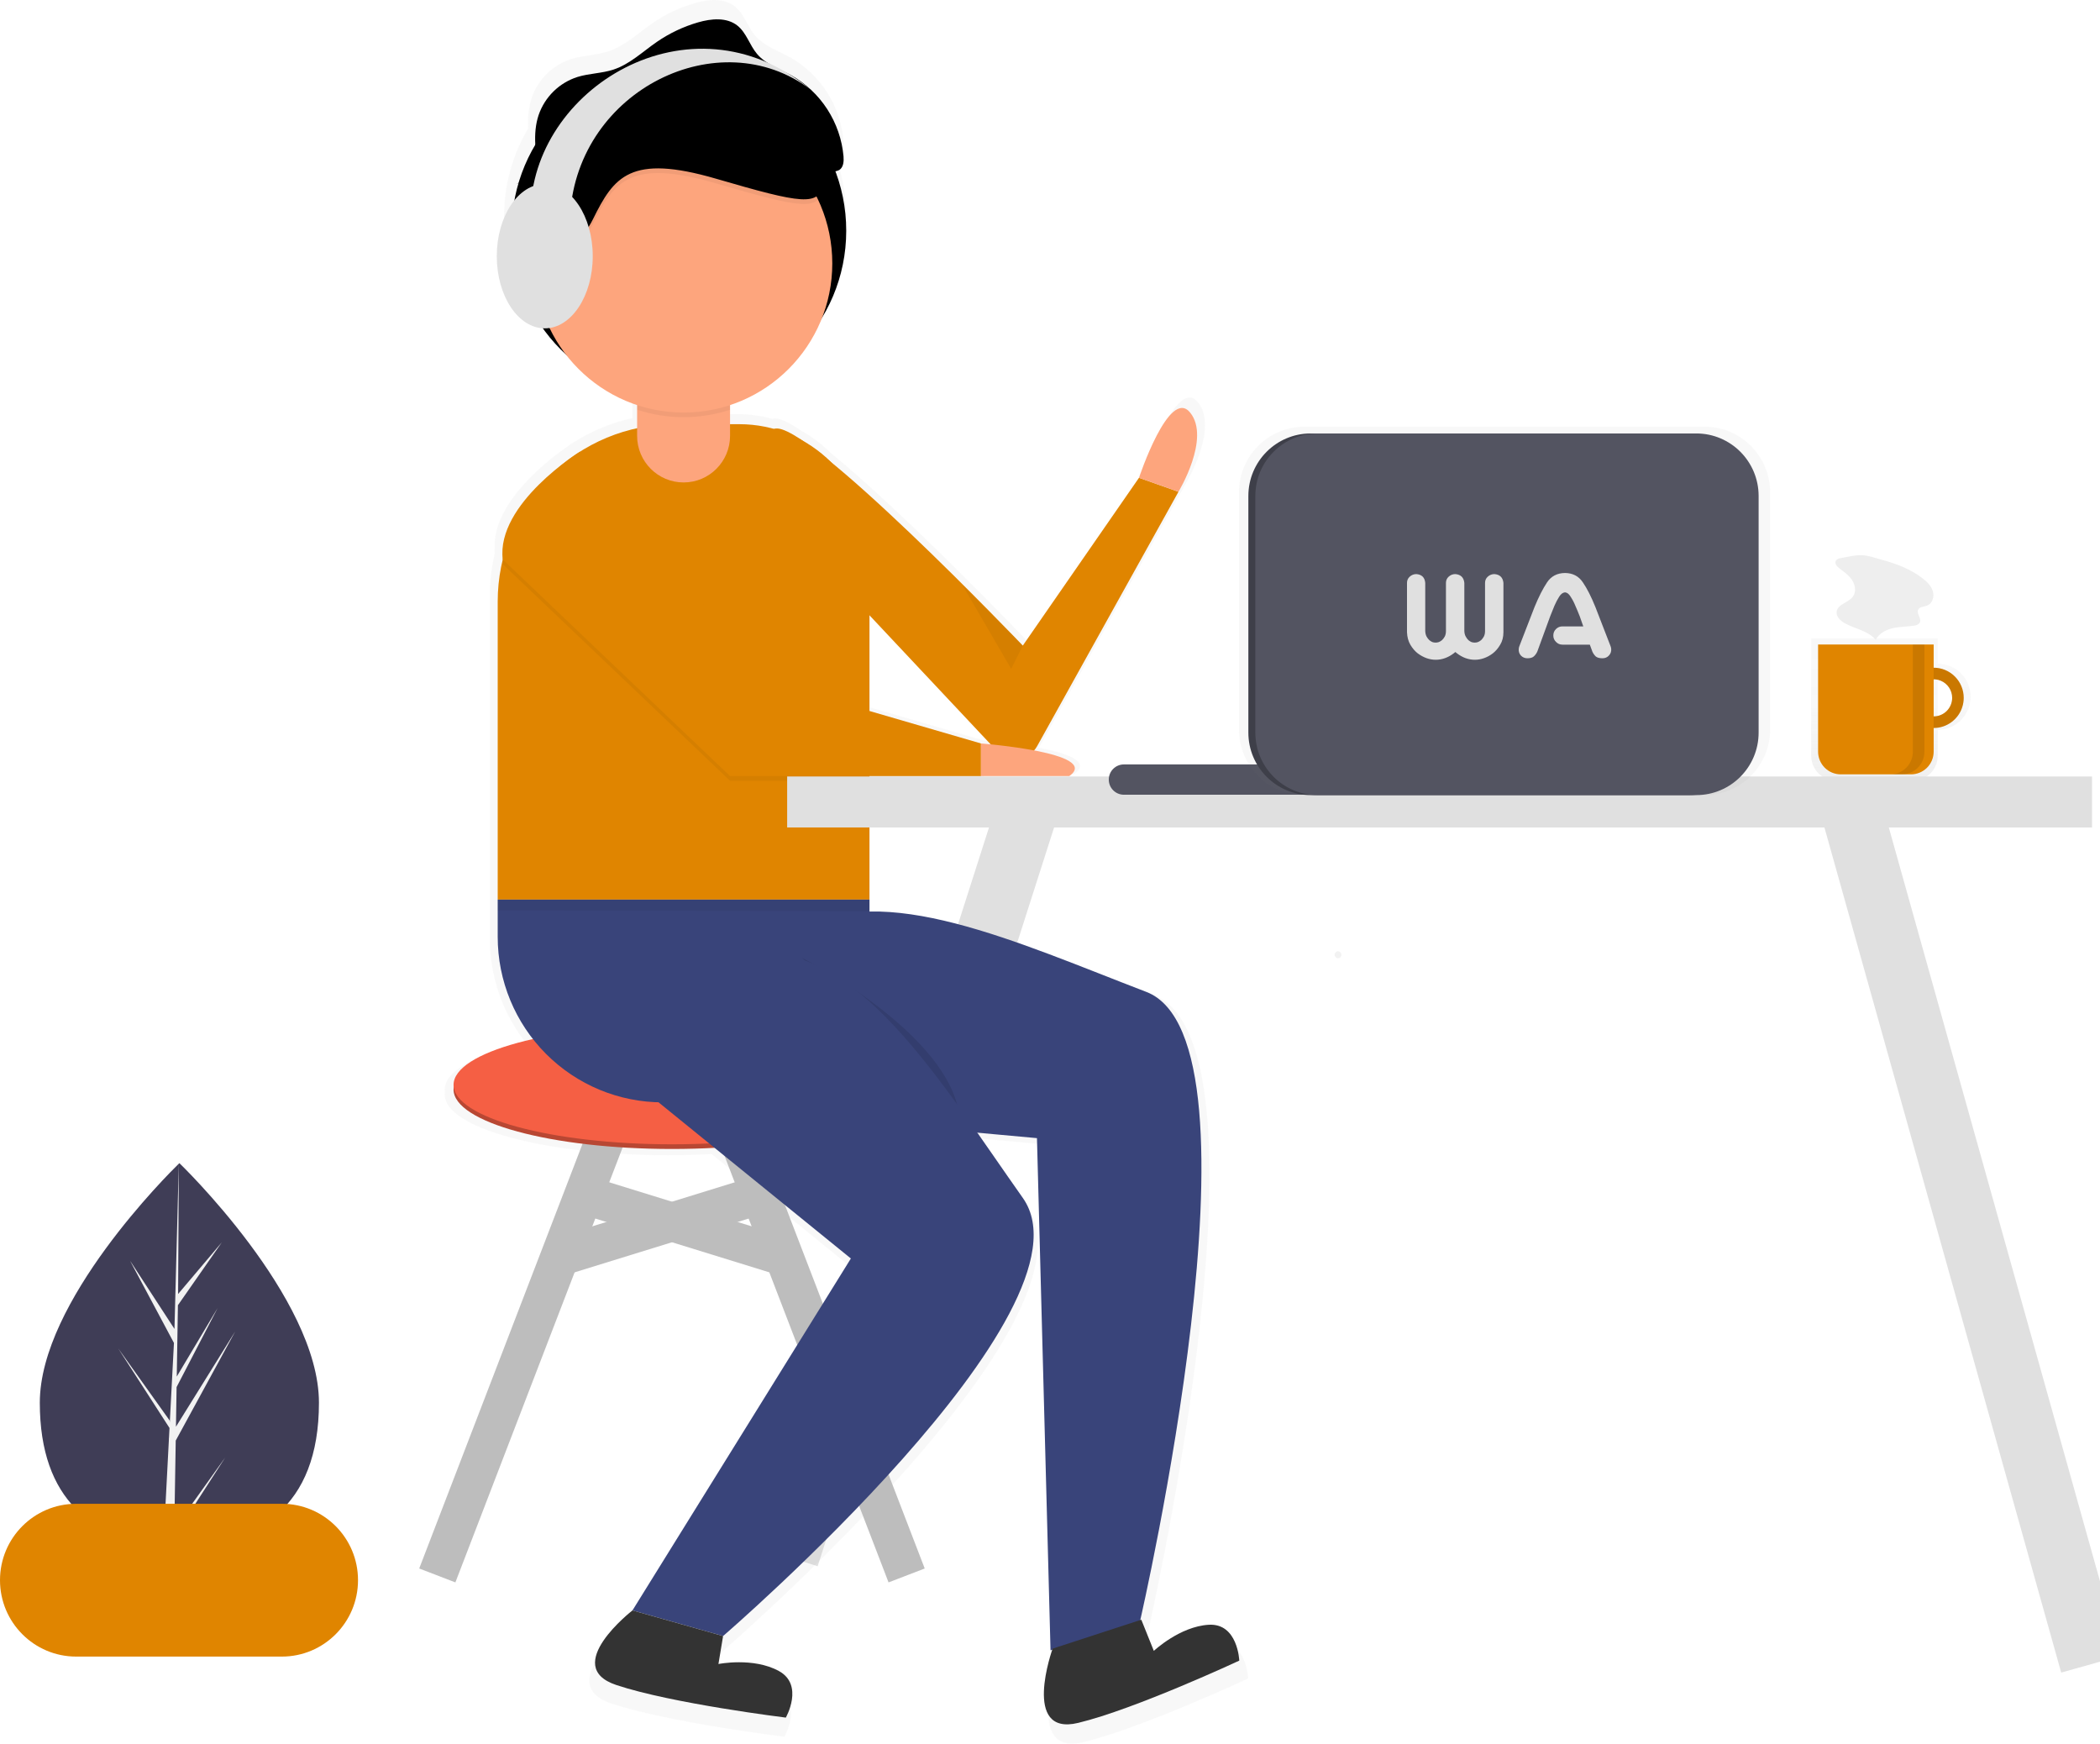
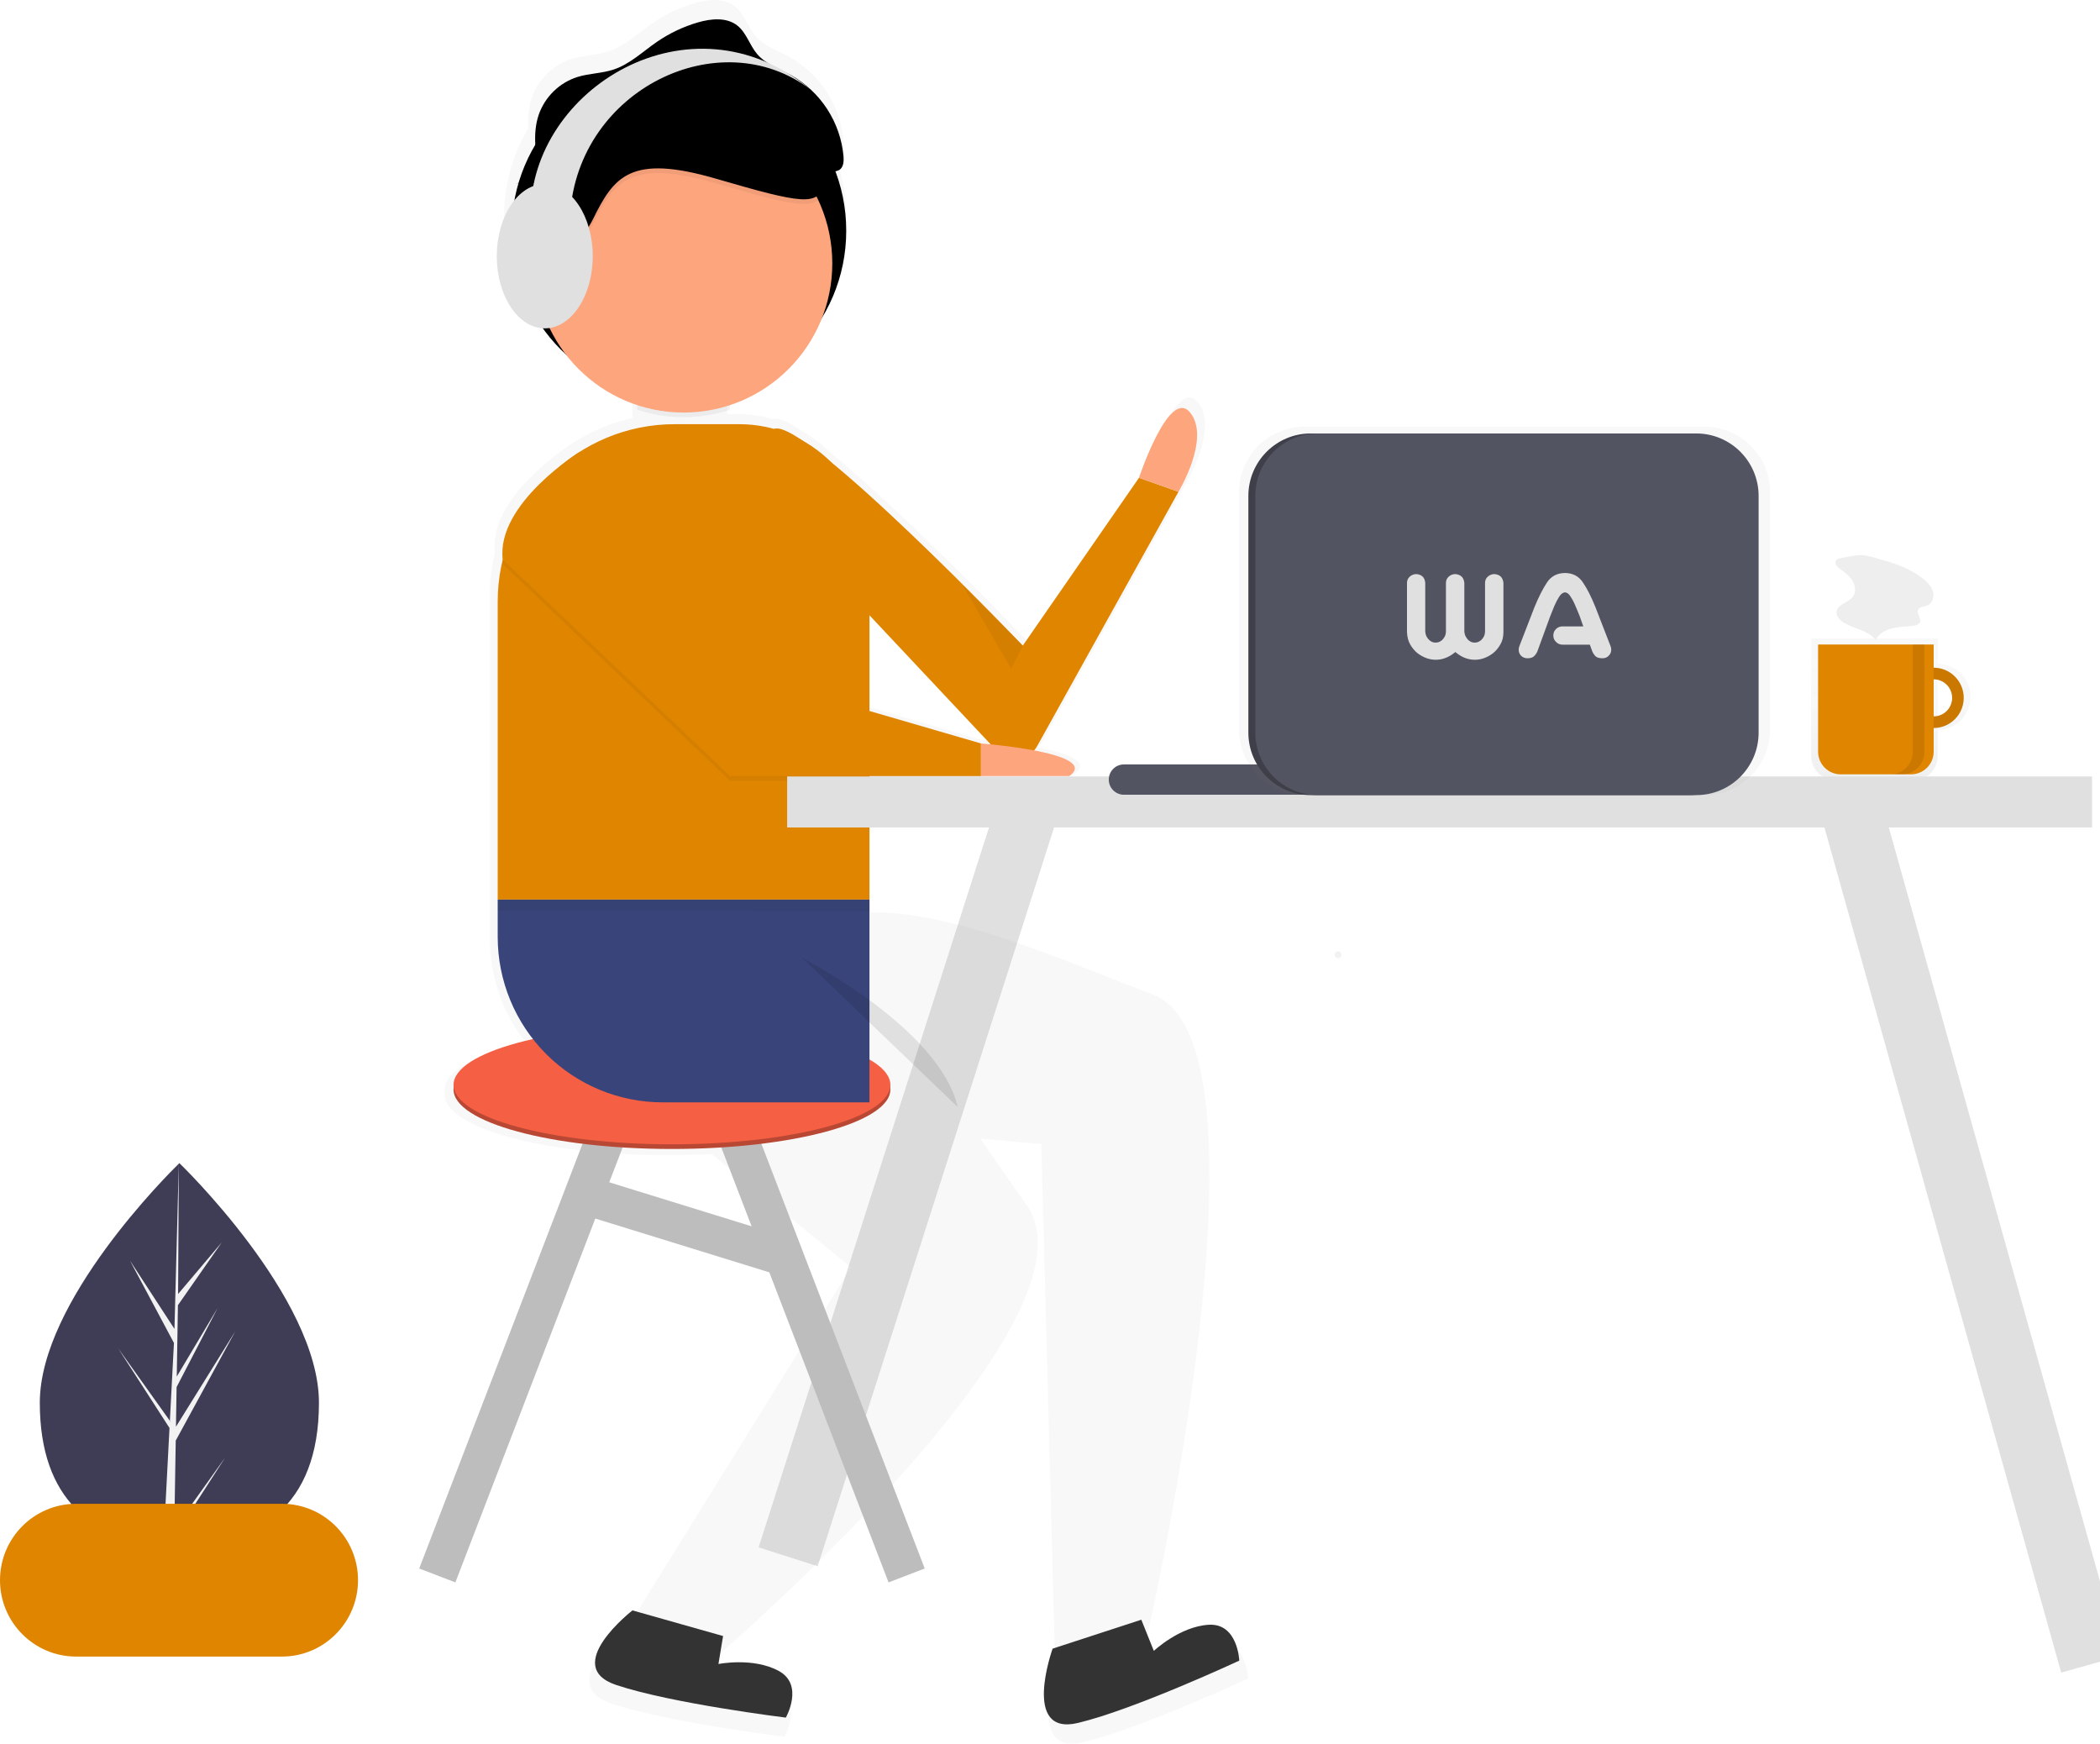
<svg xmlns="http://www.w3.org/2000/svg" width="271" height="225" viewBox="0 0 271 225" fill="none">
  <g clip-path="url(#clip0)">
    <path d="M41.16 180.999C41.16 194.603 33.096 199.354 23.149 199.354C22.918 199.354 22.687 199.351 22.458 199.345C21.997 199.335 21.541 199.315 21.09 199.282C12.112 198.646 5.137 193.65 5.137 180.999C5.137 167.907 21.816 151.387 23.074 150.16L23.076 150.159C23.124 150.111 23.149 150.087 23.149 150.087C23.149 150.087 41.16 167.394 41.16 180.999Z" fill="#3F3D56" />
    <path d="M22.492 197.272L29.08 188.041L22.476 198.285L22.458 199.345C21.997 199.335 21.54 199.315 21.09 199.282L21.799 185.672L21.794 185.566L21.807 185.546L21.873 184.261L15.253 173.99L21.893 183.296L21.91 183.569L22.447 173.286L16.779 162.673L22.515 171.479L23.074 150.16L23.076 150.087V150.159L22.984 166.971L28.625 160.305L22.96 168.418L22.811 177.626L28.08 168.79L22.788 178.982L22.706 184.1L30.354 171.8L22.677 185.886L22.492 197.272Z" fill="#F2F2F2" />
    <g opacity="0.7">
      <path opacity="0.7" d="M250.06 85.645V82.369H233.726V97.522C233.726 98.369 234.062 99.182 234.659 99.781C235.256 100.38 236.066 100.716 236.911 100.716H246.875C247.72 100.716 248.53 100.38 249.127 99.781C249.724 99.182 250.06 98.369 250.06 97.522V94.164C251.186 94.164 252.266 93.715 253.063 92.916C253.859 92.117 254.307 91.034 254.307 89.904C254.307 88.775 253.859 87.692 253.063 86.893C252.266 86.094 251.186 85.645 250.06 85.645V85.645ZM250.06 92.525V87.283C250.753 87.283 251.418 87.559 251.908 88.051C252.398 88.543 252.673 89.209 252.673 89.904C252.673 90.6 252.398 91.266 251.908 91.758C251.418 92.249 250.753 92.525 250.06 92.525V92.525Z" fill="url(#paint0_linear)" />
    </g>
    <path d="M249.534 86.158C248.768 86.158 248.018 86.386 247.38 86.813C246.743 87.241 246.246 87.848 245.952 88.559C245.659 89.269 245.582 90.051 245.731 90.805C245.881 91.56 246.25 92.253 246.793 92.797C247.335 93.341 248.026 93.711 248.778 93.861C249.53 94.011 250.31 93.934 251.018 93.64C251.727 93.345 252.332 92.847 252.759 92.207C253.185 91.568 253.412 90.816 253.412 90.047C253.412 89.015 253.003 88.026 252.276 87.297C251.549 86.568 250.563 86.158 249.534 86.158V86.158ZM249.534 92.44C249.063 92.44 248.601 92.3 248.209 92.037C247.816 91.774 247.511 91.4 247.33 90.963C247.149 90.525 247.102 90.044 247.194 89.58C247.286 89.116 247.514 88.689 247.847 88.355C248.181 88.02 248.606 87.792 249.069 87.7C249.532 87.607 250.012 87.655 250.448 87.836C250.884 88.017 251.256 88.324 251.519 88.717C251.781 89.111 251.921 89.573 251.921 90.047C251.921 90.681 251.669 91.29 251.222 91.739C250.774 92.188 250.167 92.44 249.534 92.44Z" fill="#E08500" />
    <path opacity="0.1" d="M249.534 86.158C248.768 86.158 248.018 86.386 247.38 86.813C246.743 87.241 246.246 87.848 245.952 88.559C245.659 89.269 245.582 90.051 245.731 90.805C245.881 91.56 246.25 92.253 246.793 92.797C247.335 93.341 248.026 93.711 248.778 93.861C249.53 94.011 250.31 93.934 251.018 93.64C251.727 93.345 252.332 92.847 252.759 92.207C253.185 91.568 253.412 90.816 253.412 90.047C253.412 89.015 253.003 88.026 252.276 87.297C251.549 86.568 250.563 86.158 249.534 86.158V86.158ZM249.534 92.44C249.063 92.44 248.601 92.3 248.209 92.037C247.816 91.774 247.511 91.4 247.33 90.963C247.149 90.525 247.102 90.044 247.194 89.58C247.286 89.116 247.514 88.689 247.847 88.355C248.181 88.02 248.606 87.792 249.069 87.7C249.532 87.607 250.012 87.655 250.448 87.836C250.884 88.017 251.256 88.324 251.519 88.717C251.781 89.111 251.921 89.573 251.921 90.047C251.921 90.681 251.669 91.29 251.222 91.739C250.774 92.188 250.167 92.44 249.534 92.44Z" fill="black" />
    <path d="M234.621 83.167H249.535V96.987C249.535 97.764 249.227 98.51 248.678 99.06C248.13 99.61 247.387 99.919 246.611 99.919H237.545C236.769 99.919 236.026 99.61 235.477 99.06C234.929 98.51 234.621 97.764 234.621 96.987V83.167Z" fill="#E08500" />
    <path opacity="0.1" d="M246.85 83.167V97.002C246.85 97.776 246.544 98.517 245.998 99.064C245.453 99.612 244.713 99.919 243.942 99.919H245.433C246.205 99.919 246.944 99.612 247.49 99.064C248.035 98.517 248.341 97.776 248.341 97.002V83.167H246.85Z" fill="black" />
    <path d="M237.564 72.016C237.436 72.02 237.311 72.052 237.197 72.11C237.084 72.168 236.984 72.25 236.905 72.351C236.71 72.707 237.064 73.108 237.388 73.352C237.985 73.804 238.615 74.247 239.022 74.877C239.428 75.507 239.555 76.387 239.111 76.991C238.531 77.78 237.148 77.949 237.014 78.92C236.928 79.543 237.465 80.075 238.01 80.387C239.353 81.159 241.085 81.365 242.058 82.573C242.46 81.743 243.361 81.263 244.258 81.058C245.156 80.853 246.088 80.868 246.998 80.729C247.147 80.726 247.292 80.688 247.424 80.618C247.555 80.549 247.668 80.449 247.754 80.327C248.008 79.809 247.283 79.188 247.533 78.669C247.724 78.273 248.283 78.304 248.692 78.145C249.357 77.887 249.631 77.029 249.443 76.339C249.254 75.649 248.72 75.11 248.16 74.668C246.648 73.477 244.831 72.777 242.993 72.273C242.138 72.039 241.135 71.671 240.247 71.636C239.39 71.602 238.412 71.87 237.564 72.016Z" fill="#EEEEEE" />
    <path d="M132.891 103.451L101.708 200.883" stroke="#E0E0E0" stroke-width="8" stroke-miterlimit="10" />
    <g opacity="0.7">
      <path opacity="0.7" d="M157.051 211.856C153.216 212.079 149.798 215.302 149.798 215.302L148.146 211.191L148.011 211.235C148.818 207.691 165.242 134.637 148.801 128.339C136.168 123.5 122.768 117.511 112.269 117.736V100.478H126.988V99.863H138.64C140.874 98.263 137.628 97.162 134.001 96.475C134.149 96.305 134.279 96.121 134.39 95.924L153.052 62.343C153.052 62.343 157.345 55.27 154.586 51.887C151.826 48.504 147.84 60.498 147.84 60.498L132.508 82.641C132.508 82.641 117.033 66.465 107.19 58.421C106.097 57.335 104.865 56.401 103.525 55.643C101.728 54.424 100.368 53.792 99.697 54.04C99.69 54.042 99.685 54.047 99.678 54.049C98.186 53.635 96.645 53.425 95.098 53.425H93.871V50.901C96.619 49.992 99.132 48.485 101.233 46.489C103.333 44.492 104.968 42.056 106.022 39.354C107.752 36.48 108.809 33.25 109.112 29.908C109.415 26.565 108.958 23.197 107.773 20.057C107.956 20.036 108.133 19.974 108.29 19.878C108.845 19.52 108.9 18.735 108.847 18.075C108.645 15.859 107.909 13.726 106.701 11.86C105.493 9.993 103.85 8.45 101.914 7.364C100.36 6.512 98.581 5.925 97.435 4.571C96.451 3.407 96.037 1.78 94.846 0.83C93.43 -0.298 91.386 -0.104 89.65 0.4C87.717 0.96 85.886 1.827 84.226 2.966C82.348 4.257 80.653 5.914 78.49 6.629C76.953 7.136 75.287 7.126 73.741 7.603C72.554 7.98 71.472 8.63 70.581 9.502C69.689 10.374 69.014 11.442 68.608 12.623C68.215 13.891 68.066 15.223 68.169 16.547C67.229 18.123 66.489 19.811 65.967 21.572C65.851 21.635 65.735 21.696 65.62 21.761L65.956 21.609C64.784 25.58 64.745 29.8 65.844 33.792C66.943 37.783 69.137 41.386 72.175 44.19C74.577 47.325 77.862 49.663 81.606 50.901V53.954C78.935 54.532 76.387 55.578 74.08 57.045L74.076 57.041C74.076 57.041 73.881 57.163 73.546 57.389C73.512 57.411 73.479 57.434 73.445 57.457C71.176 59.001 63.573 64.645 63.83 70.743C63.819 70.978 63.821 71.213 63.834 71.449C63.418 73.211 63.208 75.016 63.207 76.827V121.083C63.201 125.973 64.84 130.722 67.858 134.563C61.459 136.001 57.381 138.177 57.381 140.611C57.413 140.815 57.413 141.023 57.381 141.227C57.381 145.558 70.286 149.069 86.205 149.069C88.13 149.069 90.01 149.017 91.829 148.919L109.816 163.523L80.992 209.961C80.992 209.961 71.487 217.342 78.846 219.802C86.205 222.262 101.23 224.108 101.23 224.108C101.23 224.108 103.684 219.802 100.311 217.957C96.938 216.112 92.338 217.034 92.338 217.034L92.951 213.344C92.951 213.344 142.933 170.289 132.508 155.527C130.513 152.703 128.518 149.789 126.507 146.92L134.375 147.639L136.165 215.227L136.389 215.154C135.94 216.482 132.761 226.503 139.807 224.807C147.35 222.992 161.076 216.588 161.076 216.588C161.076 216.588 160.887 211.633 157.051 211.856ZM126.988 95.557L112.269 91.272V78.643L128.267 95.674C127.48 95.595 126.988 95.557 126.988 95.557Z" fill="url(#paint1_linear)" />
    </g>
    <path d="M87.615 51.427C99.538 51.427 109.204 41.734 109.204 29.776C109.204 17.818 99.538 8.124 87.615 8.124C75.692 8.124 66.027 17.818 66.027 29.776C66.027 41.734 75.692 51.427 87.615 51.427Z" fill="black" />
    <path d="M112.202 79.394L128.677 96.934C129.024 97.303 129.453 97.586 129.929 97.758C130.405 97.93 130.915 97.987 131.417 97.924C131.919 97.862 132.399 97.681 132.819 97.398C133.238 97.114 133.585 96.736 133.832 96.292L152.08 63.456L146.983 61.652L131.991 83.303C131.991 83.303 103.846 53.882 99.909 55.337C95.971 56.791 112.202 79.394 112.202 79.394Z" fill="#E08500" />
    <path d="M80.719 140.138L56.432 203.289" stroke="#BDBDBD" stroke-width="5" stroke-miterlimit="10" />
    <path d="M92.712 140.138L116.999 203.289" stroke="#BDBDBD" stroke-width="5" stroke-miterlimit="10" />
    <path d="M86.716 148.258C102.282 148.258 114.9 144.824 114.9 140.589C114.9 136.354 102.282 132.921 86.716 132.921C71.15 132.921 58.531 136.354 58.531 140.589C58.531 144.824 71.15 148.258 86.716 148.258Z" fill="#B84733" />
    <path d="M86.716 147.656C102.282 147.656 114.9 144.223 114.9 139.988C114.9 135.753 102.282 132.32 86.716 132.32C71.15 132.32 58.531 135.753 58.531 139.988C58.531 144.223 71.15 147.656 86.716 147.656Z" fill="#F55F44" />
    <path d="M74.856 154.013L101.449 162.231" stroke="#BDBDBD" stroke-width="5" stroke-miterlimit="10" />
-     <path d="M98.576 154.013L71.983 162.231" stroke="#BDBDBD" stroke-width="5" stroke-miterlimit="10" />
    <path d="M87.044 54.735H95.411C99.864 54.735 104.135 56.509 107.284 59.667C110.433 62.826 112.202 67.109 112.202 71.575V116.081H64.228V77.618C64.228 71.549 66.632 65.729 70.911 61.437C75.189 57.146 80.993 54.735 87.044 54.735V54.735Z" fill="#E08500" />
    <path d="M64.228 116.081H112.202V142.243H85.516C79.87 142.243 74.456 139.994 70.463 135.99C66.471 131.986 64.228 126.555 64.228 120.893V116.081V116.081Z" fill="#39447A" />
    <path opacity="0.05" d="M64.876 72.79L94.212 100.745H126.594V96.535L98.709 88.415L74.856 58.873C74.856 58.873 64.025 65.585 64.876 72.79Z" fill="black" />
    <path d="M64.876 72.189L94.212 100.143H126.594V95.933L98.709 87.814L74.856 58.272C74.856 58.272 64.025 64.983 64.876 72.189Z" fill="#E08500" />
    <path d="M126.594 95.933C126.594 95.933 142.186 97.136 137.988 100.143H126.594V95.933Z" fill="#FDA57D" />
    <path d="M146.983 61.652C146.983 61.652 150.881 49.924 153.58 53.231C156.278 56.539 152.08 63.456 152.08 63.456L146.983 61.652Z" fill="#FDA57D" />
    <path opacity="0.05" d="M64.228 116.081V117.484L112.202 117.585V116.081H64.228Z" fill="black" />
-     <path d="M101.546 143.911L133.817 146.86L135.568 212.949L147.121 209.177C147.121 209.177 164.399 134.299 147.923 127.988C131.447 121.676 113.637 113.365 103.004 120.138C92.37 126.912 101.546 143.911 101.546 143.911Z" fill="#39447A" />
    <path opacity="0.1" d="M103.507 123.599C103.507 123.599 121.197 132.62 123.596 142.845Z" fill="black" />
-     <path d="M84.617 141.942L109.803 162.391L81.619 207.799L93.312 211.107C93.312 211.107 142.186 169.007 131.991 154.573C121.797 140.138 111.602 123.298 99.009 122.997C86.416 122.697 84.617 141.942 84.617 141.942Z" fill="#39447A" />
    <path opacity="0.05" d="M124.196 75.484L130.492 86.31L131.991 83.303L124.196 75.484Z" fill="black" />
    <path d="M81.619 207.799C81.619 207.799 72.324 215.016 79.52 217.422C86.716 219.828 101.408 221.632 101.408 221.632C101.408 221.632 103.807 217.422 100.508 215.618C97.21 213.814 92.713 214.716 92.713 214.716L93.312 211.107L81.619 207.799Z" fill="#333333" />
    <path d="M135.836 212.735C135.836 212.735 131.753 224.091 139.129 222.316C146.505 220.541 159.926 214.279 159.926 214.279C159.926 214.279 159.742 209.434 155.991 209.652C152.24 209.87 148.899 213.022 148.899 213.022L147.283 209.002L135.836 212.735Z" fill="#333333" />
-     <path d="M88.215 44.21H88.215C84.903 44.21 82.218 46.903 82.218 50.224V56.239C82.218 59.56 84.903 62.253 88.215 62.253H88.215C91.527 62.253 94.212 59.56 94.212 56.239V50.224C94.212 46.903 91.527 44.21 88.215 44.21Z" fill="#FDA57D" />
    <path opacity="0.05" d="M88.215 44.812C86.625 44.812 85.099 45.445 83.975 46.573C82.85 47.701 82.218 49.231 82.218 50.826V52.869C86.113 54.154 90.317 54.154 94.212 52.869V50.826C94.212 49.231 93.58 47.701 92.455 46.573C91.331 45.445 89.805 44.812 88.215 44.812Z" fill="black" />
    <path d="M88.215 53.232C98.813 53.232 107.405 44.615 107.405 33.986C107.405 23.357 98.813 14.74 88.215 14.74C77.617 14.74 69.025 23.357 69.025 33.986C69.025 44.615 77.617 53.232 88.215 53.232Z" fill="#FDA57D" />
    <path opacity="0.05" d="M69.025 33.112C69.025 33.112 73.823 34.352 76.522 28.884C79.22 23.416 81.319 20.433 92.413 23.664C103.507 26.895 105.739 27.29 106.272 24.234C106.636 22.146 102.691 17.074 100.156 14.072C98.92 12.607 96.902 11.733 94.745 11.733H82.218L74.722 15.213L69.025 20.184L67.826 26.895L69.025 33.112Z" fill="black" />
    <path d="M69.025 32.511C69.025 32.511 73.823 33.751 76.522 28.282C79.22 22.814 81.319 19.831 92.413 23.062C103.507 26.294 105.739 26.688 106.272 23.633C106.636 21.544 102.691 16.473 100.156 13.47C98.92 12.005 96.902 11.131 94.745 11.131H82.218L74.722 14.611L69.025 19.583L67.826 26.294L69.025 32.511Z" fill="black" />
    <path d="M70.974 36.391C72.051 36.391 72.923 34.641 72.923 32.482C72.923 30.323 72.051 28.573 70.974 28.573C69.898 28.573 69.025 30.323 69.025 32.482C69.025 34.641 69.898 36.391 70.974 36.391Z" fill="#FDA57D" />
    <path d="M69.581 22.423C69.137 19.906 68.7 17.262 69.51 14.838C69.906 13.684 70.567 12.639 71.438 11.786C72.309 10.934 73.368 10.298 74.528 9.929C76.04 9.463 77.669 9.473 79.172 8.977C81.286 8.278 82.944 6.657 84.781 5.396C86.404 4.281 88.194 3.434 90.084 2.886C91.782 2.394 93.781 2.204 95.165 3.307C96.329 4.235 96.734 5.827 97.697 6.964C98.817 8.288 100.557 8.863 102.076 9.696C103.969 10.758 105.576 12.267 106.757 14.092C107.938 15.917 108.658 18.003 108.855 20.169C108.908 20.815 108.854 21.582 108.311 21.932C107.973 22.104 107.593 22.174 107.217 22.133C99.548 22.023 91.869 21.912 84.231 21.206C81.857 20.986 79.478 20.709 77.095 20.8C73.407 20.944 69.806 21.963 66.587 23.773" fill="black" />
    <path d="M36.371 194.042H9.83C4.401 194.042 0 198.456 0 203.9V203.9C0 209.345 4.401 213.759 9.83 213.759H36.371C41.8 213.759 46.201 209.345 46.201 203.9C46.201 198.456 41.8 194.042 36.371 194.042Z" fill="#E08500" />
    <path d="M172.669 123.649C172.786 123.645 172.896 123.596 172.977 123.512C173.058 123.428 173.104 123.315 173.104 123.198C173.104 123.081 173.058 122.969 172.977 122.885C172.896 122.8 172.786 122.751 172.669 122.747C172.553 122.751 172.442 122.8 172.361 122.885C172.28 122.969 172.235 123.081 172.235 123.198C172.235 123.315 172.28 123.428 172.361 123.512C172.442 123.596 172.553 123.645 172.669 123.649Z" fill="url(#paint2_linear)" />
    <path d="M238.662 103.451L269.845 214.743" stroke="#E0E0E0" stroke-width="8" stroke-miterlimit="10" />
    <path d="M269.972 100.192H101.581V106.773H269.972V100.192Z" fill="#E0E0E0" />
    <path d="M168.721 98.639H145.034C143.958 98.639 143.085 99.514 143.085 100.594V100.594C143.085 101.674 143.958 102.549 145.034 102.549H168.721C169.798 102.549 170.67 101.674 170.67 100.594C170.67 99.514 169.798 98.639 168.721 98.639Z" fill="#535461" />
    <g opacity="0.7">
      <path opacity="0.7" d="M219.976 55.054H168.338C163.664 55.054 159.876 58.853 159.876 63.54V94.111C159.876 98.798 163.664 102.597 168.338 102.597H219.976C224.649 102.597 228.437 98.798 228.437 94.111V63.54C228.437 58.853 224.649 55.054 219.976 55.054Z" fill="url(#paint3_linear)" />
    </g>
    <path d="M218 55.931H169.145C164.701 55.931 161.098 59.544 161.098 64.001V94.528C161.098 98.984 164.701 102.597 169.145 102.597H218C222.444 102.597 226.046 98.984 226.046 94.528V64.001C226.046 59.544 222.444 55.931 218 55.931Z" fill="#3E3F49" />
    <path d="M218.899 55.931H170.044C165.6 55.931 161.998 59.544 161.998 64.001V94.528C161.998 98.984 165.6 102.597 170.044 102.597H218.899C223.343 102.597 226.946 98.984 226.946 94.528V64.001C226.946 59.544 223.343 55.931 218.899 55.931Z" fill="#535461" />
    <path d="M185.278 85.134C184.879 85.134 184.481 85.064 184.082 84.923C183.695 84.782 183.32 84.577 182.957 84.308C182.594 84.026 182.278 83.657 182.008 83.2C181.738 82.743 181.592 82.198 181.569 81.565V75.22C181.569 74.892 181.686 74.622 181.92 74.411C182.166 74.189 182.453 74.077 182.781 74.077C183.485 74.136 183.865 74.517 183.924 75.22V81.425C183.936 81.706 183.994 81.946 184.1 82.145C184.205 82.333 184.322 82.485 184.451 82.603C184.58 82.708 184.709 82.79 184.838 82.849C184.979 82.895 185.119 82.919 185.26 82.919C185.401 82.919 185.541 82.895 185.682 82.849C185.822 82.79 185.957 82.708 186.086 82.603C186.215 82.485 186.332 82.333 186.438 82.145C186.543 81.946 186.596 81.706 186.596 81.425V75.22C186.596 74.892 186.713 74.622 186.947 74.411C187.194 74.189 187.481 74.077 187.809 74.077C188.512 74.136 188.899 74.517 188.969 75.22V81.425C188.981 81.706 189.039 81.94 189.145 82.128C189.25 82.327 189.367 82.485 189.496 82.603C189.625 82.708 189.754 82.79 189.883 82.849C190.024 82.895 190.164 82.919 190.305 82.919C190.445 82.919 190.586 82.895 190.727 82.849C190.867 82.79 191.002 82.708 191.131 82.603C191.26 82.485 191.377 82.333 191.483 82.145C191.588 81.946 191.641 81.706 191.641 81.425V75.22C191.641 74.892 191.758 74.622 191.992 74.411C192.238 74.189 192.526 74.077 192.854 74.077C193.557 74.136 193.944 74.517 194.014 75.22V81.565C194.014 82.198 193.873 82.743 193.592 83.2C193.322 83.657 193.006 84.026 192.643 84.308C192.291 84.577 191.916 84.782 191.518 84.923C191.131 85.064 190.733 85.134 190.322 85.134C189.924 85.134 189.526 85.064 189.127 84.923C188.74 84.782 188.365 84.571 188.002 84.29C187.932 84.243 187.867 84.19 187.809 84.132C187.738 84.19 187.674 84.243 187.615 84.29C187.252 84.571 186.871 84.782 186.473 84.923C186.086 85.064 185.688 85.134 185.278 85.134ZM200.452 82.005C200.452 81.677 200.563 81.401 200.786 81.179C201.02 80.944 201.301 80.827 201.629 80.827H204.319L203.862 79.526C203.674 79.046 203.487 78.595 203.299 78.173C203.124 77.739 202.918 77.347 202.684 76.995C202.473 76.644 202.233 76.456 201.963 76.433C201.682 76.456 201.43 76.644 201.208 76.995C200.985 77.347 200.78 77.739 200.592 78.173C200.417 78.595 200.235 79.046 200.047 79.526L198.377 84.097C198.26 84.343 198.108 84.548 197.92 84.712C197.745 84.864 197.475 84.94 197.112 84.94C196.772 84.94 196.491 84.823 196.268 84.589C196.057 84.355 195.963 84.073 195.987 83.745C195.999 83.593 196.034 83.452 196.092 83.323L198.026 78.331C198.565 77.019 199.104 75.958 199.643 75.149C200.17 74.353 200.944 73.948 201.963 73.936C202.971 73.948 203.739 74.353 204.266 75.149C204.805 75.935 205.344 76.995 205.883 78.331L207.817 83.323C207.875 83.452 207.911 83.593 207.922 83.745C207.946 84.073 207.846 84.355 207.624 84.589C207.413 84.823 207.137 84.94 206.797 84.94C206.411 84.94 206.124 84.864 205.936 84.712C205.76 84.548 205.614 84.343 205.497 84.097L205.163 83.183H201.629C201.301 83.183 201.026 83.065 200.803 82.831C200.569 82.608 200.452 82.333 200.452 82.005Z" fill="#E0E0E0" />
    <ellipse cx="70.3" cy="33.056" rx="6.192" ry="9.314" fill="#E0E0E0" />
    <path d="M104.539 11.506C92.883 2.739 74.671 11.506 73.578 27.577H68.478C68.478 11.506 89.058 -1.278 104.539 11.506Z" fill="#E0E0E0" />
  </g>
  <defs>
    <linearGradient id="paint0_linear" x1="244.016" y1="100.716" x2="244.016" y2="82.369" gradientUnits="userSpaceOnUse">
      <stop stop-color="#808080" stop-opacity="0.25" />
      <stop offset="0.535" stop-color="#808080" stop-opacity="0.12" />
      <stop offset="1" stop-color="#808080" stop-opacity="0.1" />
    </linearGradient>
    <linearGradient id="paint1_linear" x1="53366.1" y1="185424" x2="53366.1" y2="17075.8" gradientUnits="userSpaceOnUse">
      <stop stop-color="#808080" stop-opacity="0.25" />
      <stop offset="0.535" stop-color="#808080" stop-opacity="0.12" />
      <stop offset="1" stop-color="#808080" stop-opacity="0.1" />
    </linearGradient>
    <linearGradient id="paint2_linear" x1="802.775" y1="562.152" x2="802.775" y2="559.446" gradientUnits="userSpaceOnUse">
      <stop stop-color="#808080" stop-opacity="0.25" />
      <stop offset="0.535" stop-color="#808080" stop-opacity="0.12" />
      <stop offset="1" stop-color="#808080" stop-opacity="0.1" />
    </linearGradient>
    <linearGradient id="paint3_linear" x1="44555.6" y1="16275.9" x2="44555.6" y2="8759.17" gradientUnits="userSpaceOnUse">
      <stop stop-color="#808080" stop-opacity="0.25" />
      <stop offset="0.535" stop-color="#808080" stop-opacity="0.12" />
      <stop offset="1" stop-color="#808080" stop-opacity="0.1" />
    </linearGradient>
    <clipPath id="clip0">
      <rect width="271" height="225" fill="white" />
    </clipPath>
  </defs>
</svg>